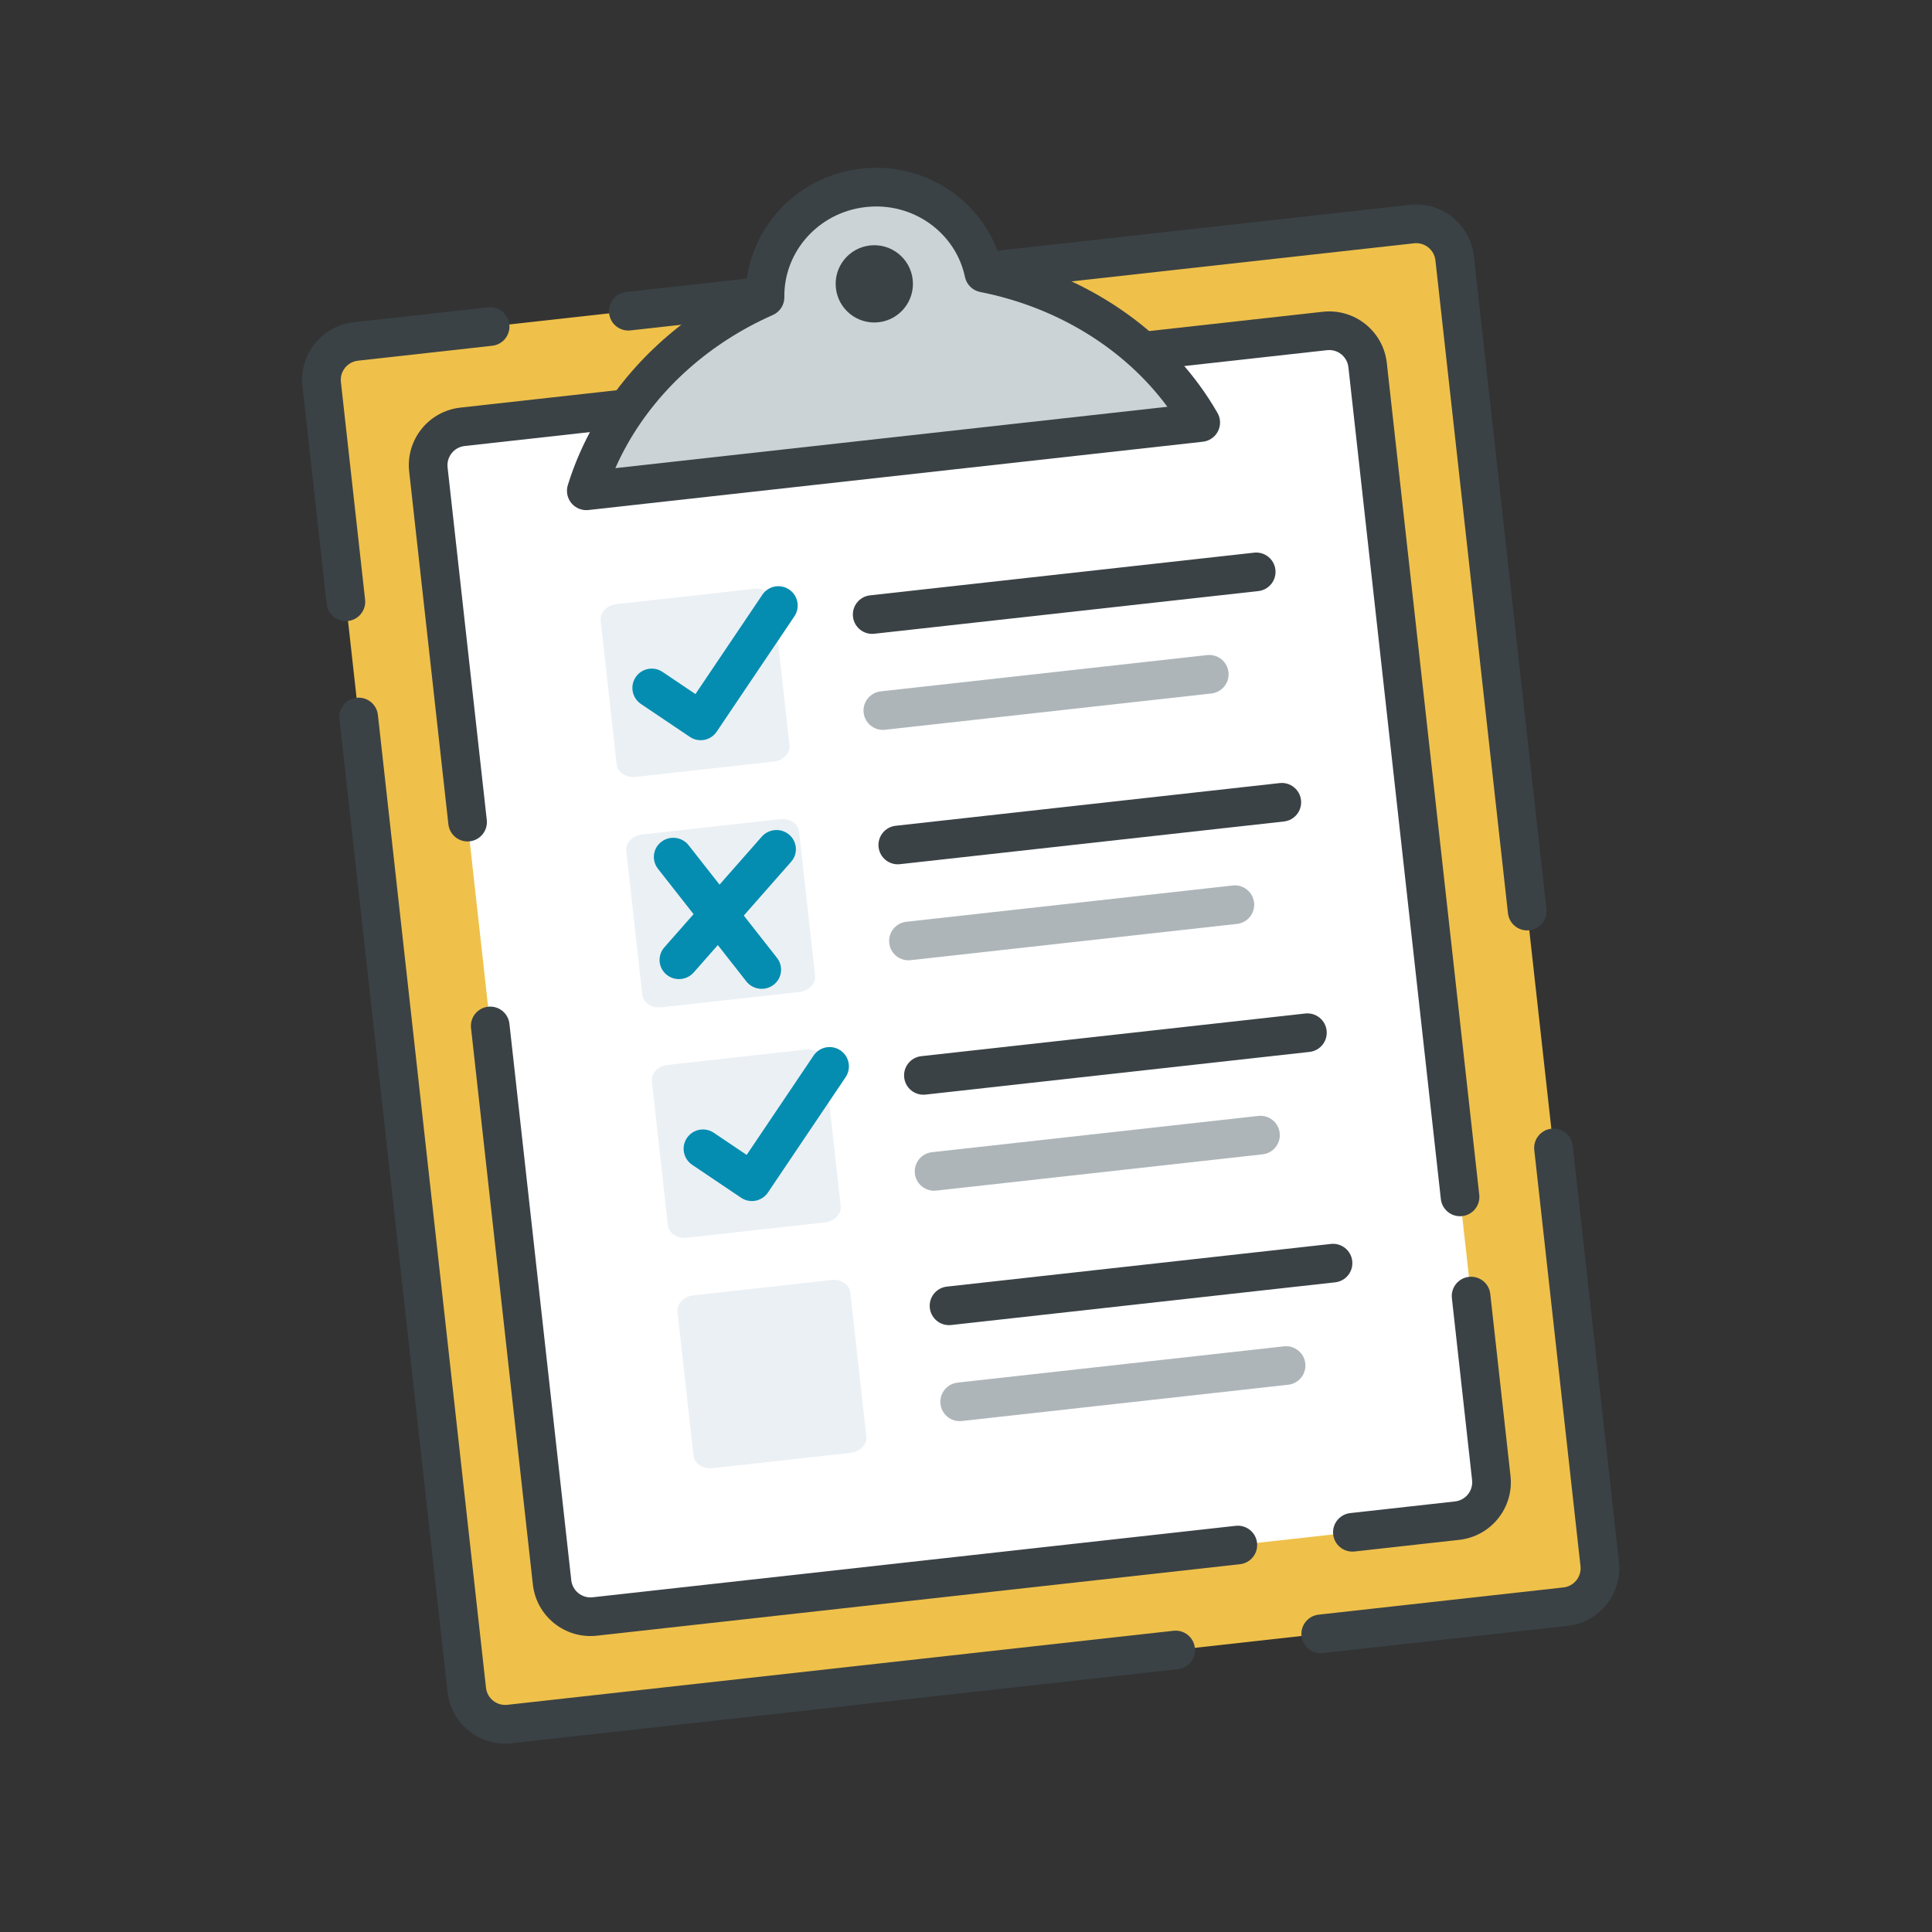
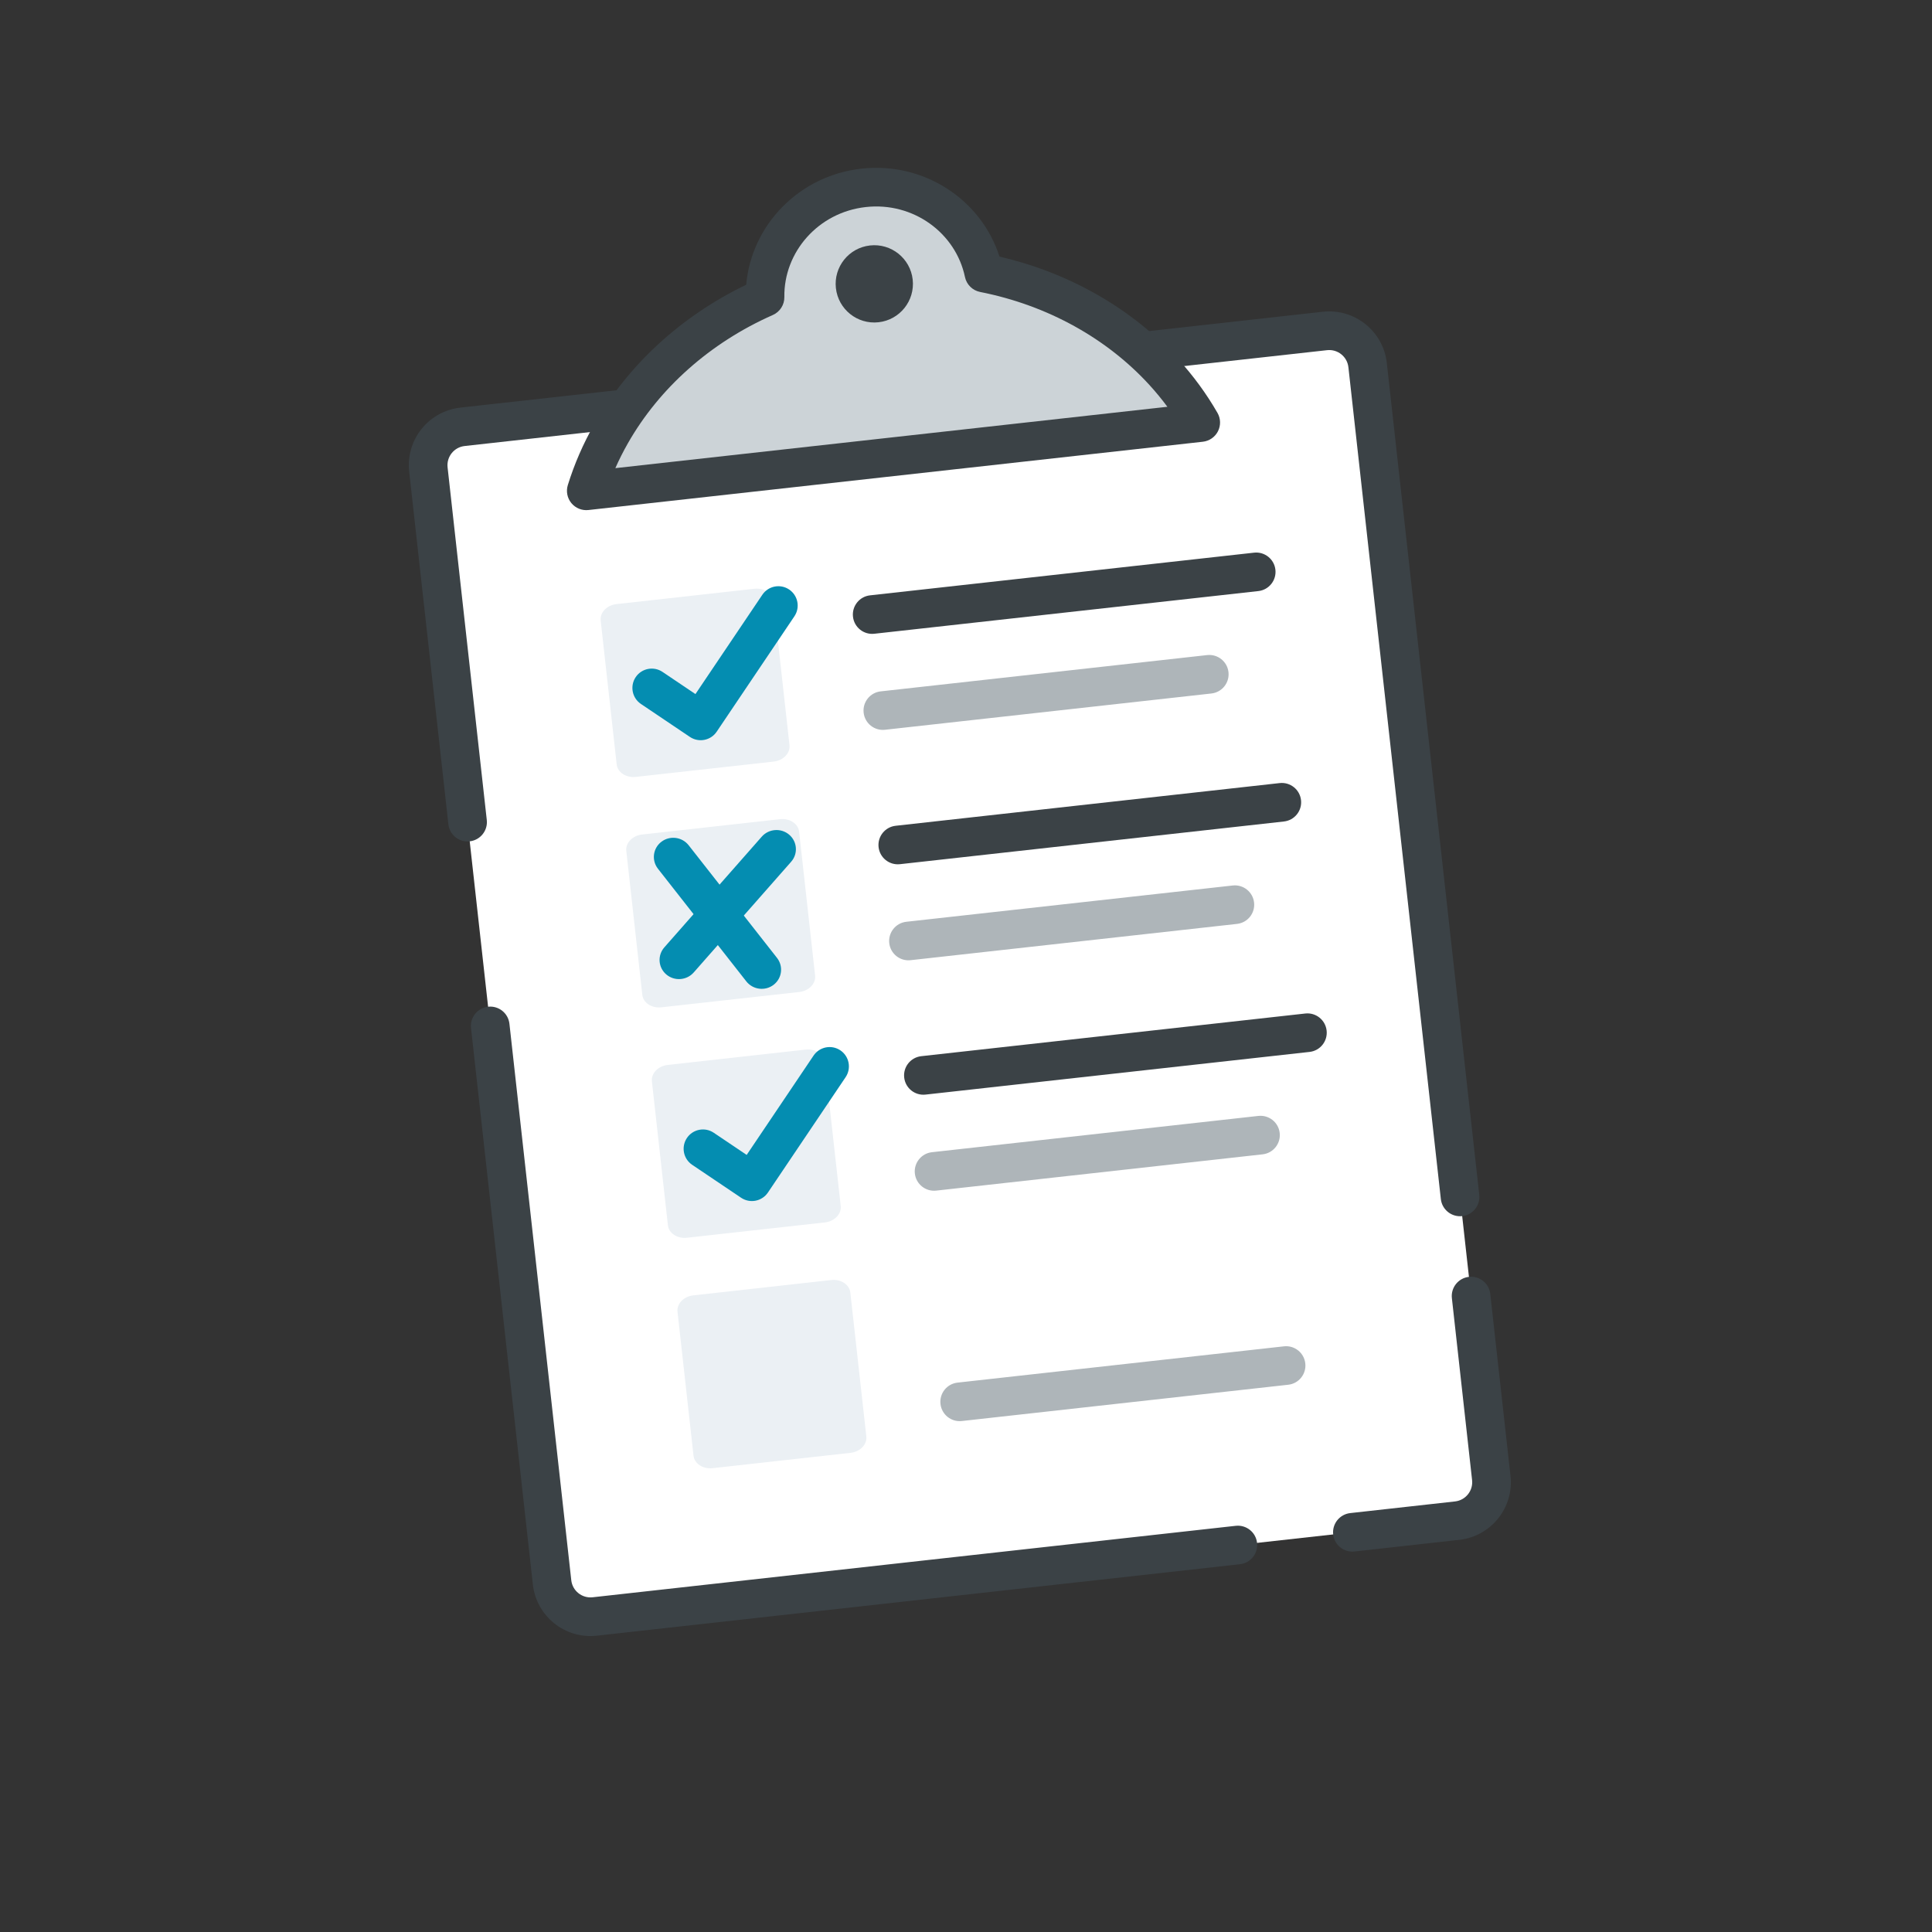
<svg xmlns="http://www.w3.org/2000/svg" width="100" height="100" viewBox="0 0 100 100" fill="none">
  <rect x="0" y="0" width="100" height="100" fill="#333333" stroke="none" />
-   <path d="M82.8 80.951C82.922 82.048 82.131 83.037 81.034 83.159L26.369 89.235C25.272 89.357 24.283 88.566 24.161 87.468L16.652 19.884C16.53 18.786 17.321 17.797 18.419 17.675L73.083 11.6C74.18 11.477 75.169 12.268 75.291 13.366L79.046 47.158L82.8 80.951Z" fill="#EFC14A" />
-   <path fill-rule="evenodd" clip-rule="evenodd" d="M83.794 80.84C83.977 82.487 82.791 83.97 81.144 84.153L68.472 85.561C67.923 85.622 67.428 85.227 67.367 84.678C67.306 84.129 67.702 83.635 68.251 83.574L80.923 82.165C81.472 82.104 81.867 81.61 81.806 81.061L79.414 59.527C79.353 58.978 79.748 58.483 80.297 58.422C80.846 58.361 81.341 58.757 81.402 59.306L83.794 80.84ZM61.846 85.292C61.907 85.841 61.512 86.335 60.963 86.396L26.48 90.228C24.833 90.412 23.35 89.225 23.167 87.578L17.572 37.221C17.511 36.673 17.906 36.178 18.455 36.117C19.004 36.056 19.499 36.452 19.56 37.001L25.155 87.357C25.216 87.906 25.71 88.302 26.259 88.241L60.742 84.408C61.291 84.347 61.785 84.743 61.846 85.292ZM79.156 48.152C78.607 48.213 78.113 47.818 78.052 47.269L74.297 13.477C74.236 12.928 73.742 12.532 73.193 12.593L32.631 17.102C32.082 17.163 31.588 16.767 31.527 16.218C31.466 15.669 31.862 15.175 32.41 15.114L72.972 10.605C74.619 10.422 76.102 11.609 76.285 13.256L80.04 47.048C80.101 47.597 79.705 48.091 79.156 48.152ZM18.014 32.142C17.465 32.203 16.97 31.807 16.909 31.258L15.658 19.994C15.475 18.347 16.661 16.864 18.308 16.681L25.259 15.909C25.808 15.848 26.303 16.243 26.364 16.792C26.425 17.341 26.029 17.835 25.48 17.896L18.529 18.669C17.98 18.73 17.584 19.224 17.645 19.773L18.897 31.037C18.958 31.586 18.562 32.081 18.014 32.142Z" fill="#3B4246" />
  <path d="M22.173 24.3C22.051 23.203 22.842 22.214 23.94 22.092L68.578 17.131C69.676 17.009 70.665 17.799 70.787 18.897L77.189 76.499C77.311 77.597 76.52 78.586 75.422 78.708L30.784 83.669C29.686 83.791 28.697 83 28.575 81.902L25.374 53.101L22.173 24.3Z" fill="white" />
  <path fill-rule="evenodd" clip-rule="evenodd" d="M21.179 24.411C20.996 22.764 22.183 21.281 23.829 21.098L33.995 19.968C34.544 19.907 35.038 20.303 35.099 20.852C35.161 21.401 34.765 21.895 34.216 21.956L24.05 23.086C23.502 23.147 23.106 23.641 23.167 24.19L25.196 42.443C25.257 42.992 24.861 43.486 24.312 43.547C23.763 43.608 23.269 43.213 23.208 42.664L21.179 24.411ZM39.337 20.381C39.276 19.832 39.671 19.337 40.22 19.276L68.468 16.137C70.114 15.954 71.598 17.14 71.781 18.787L76.566 61.842C76.627 62.391 76.232 62.885 75.683 62.946C75.134 63.007 74.639 62.612 74.578 62.063L69.793 19.008C69.732 18.459 69.238 18.064 68.689 18.125L40.441 21.264C39.892 21.325 39.398 20.93 39.337 20.381ZM25.264 52.108C25.813 52.047 26.307 52.442 26.368 52.991L29.569 81.792C29.63 82.341 30.125 82.736 30.674 82.675L63.96 78.976C64.509 78.915 65.004 79.31 65.065 79.859C65.126 80.408 64.73 80.903 64.181 80.963L30.895 84.663C29.248 84.846 27.764 83.66 27.581 82.013L24.38 53.212C24.319 52.663 24.715 52.169 25.264 52.108ZM76.032 66.09C76.581 66.029 77.075 66.424 77.136 66.973L78.183 76.389C78.366 78.036 77.179 79.519 75.533 79.702L70.11 80.305C69.561 80.366 69.066 79.97 69.005 79.421C68.944 78.872 69.34 78.378 69.889 78.317L75.312 77.714C75.861 77.653 76.256 77.159 76.195 76.61L75.149 67.194C75.088 66.645 75.483 66.151 76.032 66.09Z" fill="#3B4246" />
  <path d="M44.023 75.199L36.88 75.993C36.385 76.048 35.942 75.756 35.896 75.345L35.068 67.895C35.022 67.484 35.39 67.103 35.886 67.048L43.029 66.254C43.525 66.199 43.967 66.49 44.013 66.901L44.841 74.351C44.887 74.762 44.519 75.144 44.023 75.199Z" fill="#EBF0F4" />
-   <path fill-rule="evenodd" clip-rule="evenodd" d="M48.127 67.699C48.065 67.15 48.461 66.656 49.01 66.595L68.888 64.386C69.436 64.325 69.931 64.72 69.992 65.269C70.053 65.818 69.657 66.312 69.108 66.373L49.231 68.583C48.682 68.644 48.188 68.248 48.127 67.699Z" fill="#3B4246" />
  <path fill-rule="evenodd" clip-rule="evenodd" d="M48.679 72.669C48.618 72.12 49.013 71.625 49.562 71.564L66.458 69.686C67.007 69.625 67.501 70.021 67.562 70.57C67.623 71.119 67.228 71.613 66.679 71.674L49.783 73.552C49.234 73.613 48.74 73.218 48.679 72.669Z" fill="#AEB5B9" />
  <path d="M42.698 63.272L35.554 64.066C35.059 64.121 34.616 63.83 34.571 63.419L33.742 55.968C33.697 55.557 34.065 55.176 34.56 55.121L41.703 54.327C42.199 54.272 42.642 54.563 42.687 54.974L43.516 62.425C43.561 62.836 43.193 63.217 42.698 63.272Z" fill="#EBF0F4" />
  <path fill-rule="evenodd" clip-rule="evenodd" d="M46.801 55.773C46.74 55.224 47.135 54.729 47.684 54.668L67.562 52.459C68.111 52.398 68.605 52.794 68.666 53.343C68.727 53.891 68.332 54.386 67.783 54.447L47.905 56.656C47.356 56.717 46.862 56.322 46.801 55.773Z" fill="#3B4246" />
  <path fill-rule="evenodd" clip-rule="evenodd" d="M47.353 60.742C47.292 60.193 47.688 59.699 48.237 59.638L65.132 57.76C65.681 57.699 66.176 58.094 66.237 58.643C66.298 59.192 65.902 59.687 65.353 59.748L48.458 61.626C47.909 61.687 47.414 61.291 47.353 60.742Z" fill="#AEB5B9" />
  <path d="M41.372 51.345L34.229 52.139C33.733 52.194 33.291 51.903 33.245 51.492L32.417 44.042C32.371 43.631 32.739 43.249 33.235 43.194L40.378 42.4C40.873 42.345 41.316 42.636 41.362 43.047L42.19 50.498C42.236 50.909 41.868 51.29 41.372 51.345Z" fill="#EBF0F4" />
  <path fill-rule="evenodd" clip-rule="evenodd" d="M45.475 43.846C45.414 43.297 45.81 42.803 46.359 42.742L66.236 40.532C66.785 40.471 67.28 40.867 67.341 41.416C67.402 41.965 67.006 42.459 66.457 42.52L46.58 44.73C46.031 44.791 45.536 44.395 45.475 43.846Z" fill="#3B4246" />
  <path fill-rule="evenodd" clip-rule="evenodd" d="M46.028 48.816C45.967 48.267 46.362 47.772 46.911 47.711L63.807 45.833C64.356 45.772 64.85 46.168 64.911 46.717C64.972 47.266 64.577 47.76 64.028 47.821L47.132 49.699C46.583 49.76 46.089 49.365 46.028 48.816Z" fill="#AEB5B9" />
  <path d="M40.047 39.419L32.903 40.213C32.408 40.268 31.965 39.977 31.919 39.566L31.091 32.115C31.046 31.704 31.414 31.323 31.909 31.268L39.053 30.474C39.548 30.419 39.991 30.71 40.036 31.121L40.864 38.571C40.91 38.982 40.542 39.364 40.047 39.419Z" fill="#EBF0F4" />
  <path fill-rule="evenodd" clip-rule="evenodd" d="M44.15 31.92C44.089 31.371 44.484 30.876 45.033 30.815L64.911 28.606C65.46 28.545 65.954 28.941 66.015 29.489C66.076 30.038 65.68 30.533 65.132 30.594L45.254 32.803C44.705 32.864 44.211 32.469 44.15 31.92Z" fill="#3B4246" />
  <path fill-rule="evenodd" clip-rule="evenodd" d="M44.702 36.889C44.641 36.34 45.036 35.846 45.585 35.785L62.481 33.907C63.03 33.846 63.525 34.241 63.586 34.79C63.647 35.339 63.251 35.834 62.702 35.895L45.806 37.773C45.258 37.834 44.763 37.438 44.702 36.889Z" fill="#AEB5B9" />
  <path fill-rule="evenodd" clip-rule="evenodd" d="M40.846 30.513C41.305 30.822 41.426 31.443 41.117 31.901L37.096 37.872C36.788 38.33 36.167 38.451 35.709 38.143L33.175 36.437C32.717 36.128 32.595 35.507 32.904 35.048C33.212 34.59 33.834 34.469 34.292 34.778L35.996 35.925L39.459 30.784C39.767 30.326 40.388 30.205 40.846 30.513Z" fill="#048DB1" />
  <path fill-rule="evenodd" clip-rule="evenodd" d="M43.498 54.366C43.956 54.675 44.077 55.296 43.769 55.754L39.748 61.725C39.439 62.183 38.818 62.304 38.36 61.996L35.826 60.29C35.368 59.981 35.247 59.36 35.555 58.902C35.864 58.444 36.485 58.322 36.943 58.631L38.648 59.778L42.11 54.637C42.418 54.179 43.04 54.058 43.498 54.366Z" fill="#048DB1" />
  <path fill-rule="evenodd" clip-rule="evenodd" d="M34.233 43.571C34.672 43.235 35.304 43.316 35.645 43.751L40.218 49.581C40.558 50.015 40.479 50.639 40.04 50.975C39.601 51.31 38.969 51.229 38.628 50.795L34.055 44.965C33.715 44.53 33.794 43.906 34.233 43.571Z" fill="#048DB1" />
  <path fill-rule="evenodd" clip-rule="evenodd" d="M34.485 50.436C34.066 50.077 34.021 49.45 34.386 49.035L39.429 43.305C39.794 42.891 40.43 42.846 40.85 43.205C41.269 43.564 41.314 44.191 40.949 44.605L35.906 50.335C35.541 50.749 34.905 50.795 34.485 50.436Z" fill="#048DB1" />
  <path d="M44.701 9.723C47.661 9.394 50.338 11.335 50.924 14.131C54.625 14.861 57.897 16.69 60.244 19.265C60.973 20.064 61.614 20.937 62.15 21.87L30.346 25.405C30.663 24.377 31.097 23.385 31.633 22.445C33.357 19.418 36.147 16.915 39.598 15.39C39.556 12.533 41.742 10.052 44.701 9.723Z" fill="#CCD3D7" />
  <path fill-rule="evenodd" clip-rule="evenodd" d="M38.623 14.739C38.895 11.646 41.361 9.088 44.591 8.729C47.821 8.37 50.789 10.324 51.733 13.282C55.382 14.126 58.616 15.995 60.983 18.591C61.76 19.443 62.443 20.373 63.017 21.372C63.185 21.664 63.194 22.021 63.042 22.322C62.889 22.623 62.595 22.826 62.26 22.864L30.456 26.399C30.121 26.436 29.79 26.302 29.575 26.042C29.36 25.782 29.291 25.431 29.39 25.109C29.73 24.009 30.193 22.951 30.764 21.949C32.503 18.897 35.248 16.363 38.623 14.739ZM44.812 10.717C42.352 10.99 40.564 13.046 40.598 15.375C40.604 15.776 40.369 16.142 40.002 16.304C36.737 17.747 34.115 20.108 32.502 22.939C32.262 23.36 32.044 23.791 31.85 24.231L60.424 21.055C60.138 20.669 59.831 20.296 59.505 19.938C57.309 17.53 54.233 15.803 50.731 15.112C50.337 15.034 50.028 14.729 49.946 14.336C49.468 12.057 47.272 10.443 44.812 10.717Z" fill="#3B4246" />
  <path d="M47.241 14.471C47.363 15.569 46.572 16.558 45.474 16.68C44.376 16.802 43.388 16.011 43.266 14.913C43.144 13.816 43.934 12.827 45.032 12.705C46.13 12.583 47.119 13.374 47.241 14.471Z" fill="#3B4246" />
</svg>